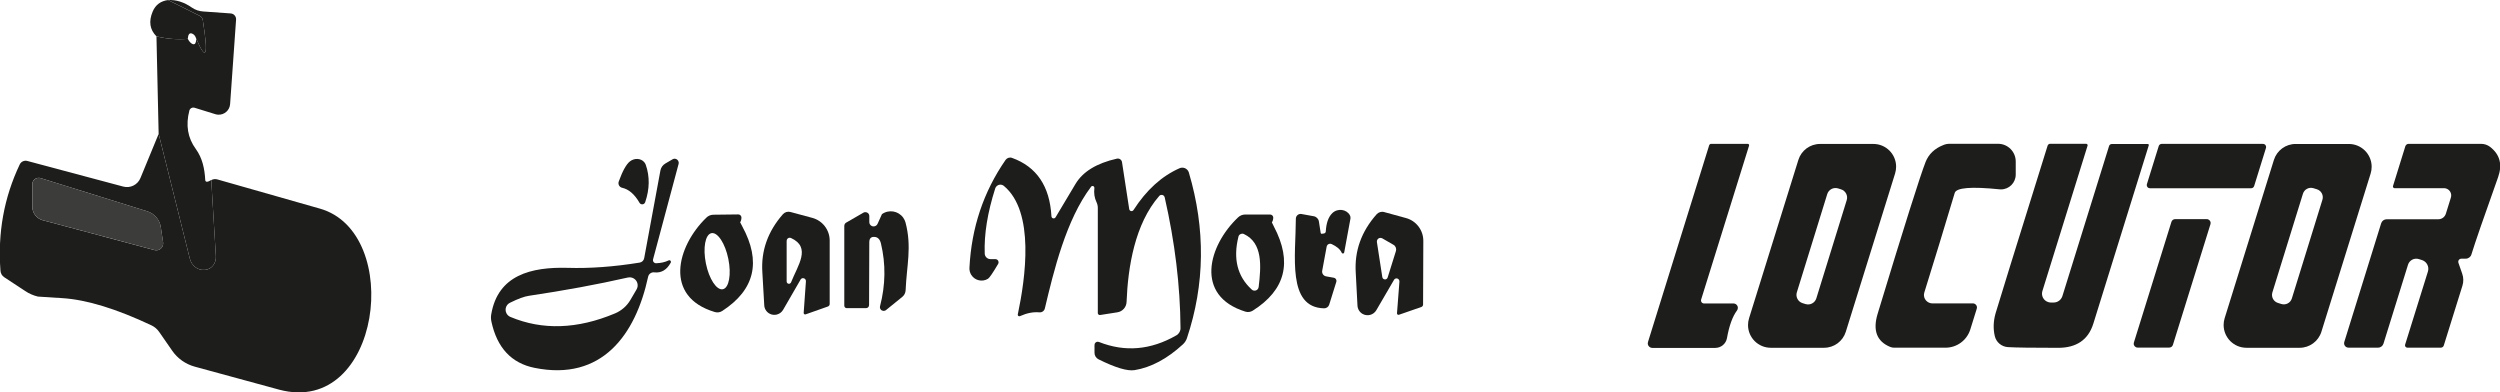
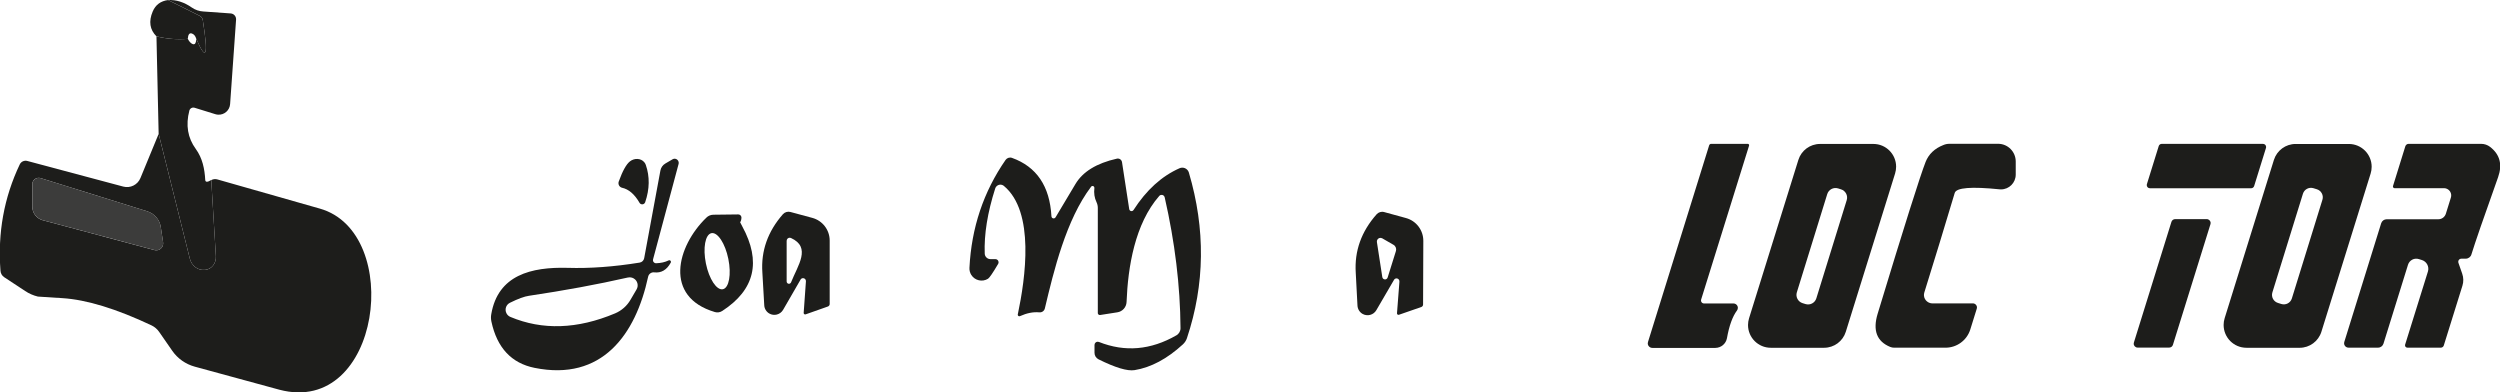
<svg xmlns="http://www.w3.org/2000/svg" width="223" height="35" viewBox="0 0 223 35" fill="none">
  <g clip-path="url(#clip0_40_157)">
    <path d="M14.996 0.006L17.822 1.418C17.963 1.488 18.062 1.624 18.087 1.781C18.6 4.992 18.407 5.552 17.507 3.46C17.428 3.199 17.292 3.041 17.102 2.984C16.891 2.923 16.775 3.084 16.753 3.467C15.817 3.546 14.883 3.471 13.956 3.242C13.36 2.646 13.247 1.908 13.621 1.026C13.872 0.43 14.332 0.09 14.999 0.004L14.996 0.006Z" fill="#1D1D1B" />
    <path d="M18.844 16.062L19.257 22.858C19.295 23.484 18.871 24.019 18.305 24.069L18.241 24.075C17.648 24.127 17.095 23.704 16.934 23.076L14.151 11.935L13.956 3.242C14.883 3.471 15.817 3.546 16.753 3.467C16.855 3.666 16.975 3.809 17.108 3.893C17.262 3.986 17.371 3.967 17.437 3.836C17.48 3.752 17.503 3.625 17.507 3.457C18.407 5.551 18.599 4.992 18.087 1.778C18.06 1.62 17.963 1.484 17.822 1.416L14.996 0.004C15.715 -0.032 16.419 0.19 17.115 0.675C17.412 0.881 17.763 1.001 18.128 1.024L20.576 1.198C20.861 1.216 21.076 1.463 21.058 1.749C21.058 1.749 21.058 1.749 21.058 1.751L20.526 9.282C20.489 9.841 20.007 10.265 19.449 10.229C19.368 10.224 19.288 10.209 19.211 10.186L17.358 9.612C17.163 9.551 16.954 9.66 16.893 9.855C16.893 9.859 16.891 9.864 16.889 9.871C16.553 11.163 16.744 12.3 17.462 13.284C18.062 14.109 18.253 15.067 18.307 16.046C18.321 16.262 18.497 16.266 18.84 16.06L18.844 16.062Z" fill="#1D1D1B" />
    <path d="M14.151 11.938L16.934 23.078C17.097 23.706 17.648 24.13 18.241 24.078L18.305 24.071C18.872 24.023 19.293 23.486 19.257 22.861L18.844 16.064C19.026 15.971 19.202 15.951 19.377 16.001C20.85 16.42 23.902 17.29 28.537 18.609C36.033 20.742 33.992 37.153 24.922 34.763C24.736 34.715 22.221 34.031 17.378 32.707C16.56 32.485 15.846 31.984 15.364 31.288L14.19 29.596C14.02 29.353 13.791 29.158 13.526 29.029C10.378 27.543 7.726 26.731 5.567 26.595C4.168 26.511 3.441 26.464 3.384 26.455C2.976 26.357 2.591 26.19 2.244 25.958L0.377 24.728C0.182 24.601 0.058 24.388 0.042 24.154C-0.214 20.776 0.359 17.612 1.762 14.666C1.882 14.414 2.167 14.285 2.439 14.358L10.999 16.644C11.624 16.81 12.275 16.486 12.524 15.89L14.153 11.94L14.151 11.938ZM13.145 18.852L3.62 15.887C3.316 15.795 2.997 15.964 2.904 16.268C2.888 16.323 2.879 16.377 2.879 16.434V18.426C2.879 18.994 3.26 19.493 3.808 19.643L13.779 22.308C14.108 22.396 14.446 22.199 14.534 21.868C14.557 21.786 14.561 21.7 14.548 21.616L14.337 20.239C14.235 19.588 13.77 19.051 13.14 18.854L13.145 18.852Z" fill="#1D1D1B" />
    <path d="M154.623 27.069C154.838 27.069 155.015 27.241 155.017 27.457C155.017 27.543 154.99 27.629 154.938 27.697C154.541 28.229 154.242 29.054 154.043 30.172C153.95 30.67 153.515 31.03 153.007 31.033H147.392C147.163 31.033 146.979 30.847 146.981 30.625C146.981 30.584 146.988 30.541 147.002 30.502L152.457 12.964C152.482 12.885 152.554 12.831 152.638 12.831H155.903C155.969 12.831 156.021 12.887 156.021 12.955C156.021 12.966 156.021 12.98 156.017 12.992L151.738 26.731C151.7 26.872 151.779 27.019 151.917 27.058C151.938 27.064 151.96 27.067 151.983 27.067H154.625L154.623 27.069Z" fill="#1D1D1B" />
    <path d="M175.987 27.062C176.184 27.062 176.345 27.221 176.345 27.422C176.345 27.459 176.34 27.495 176.329 27.531L175.749 29.392C175.447 30.357 174.552 31.014 173.539 31.014H168.966C168.841 31.014 168.717 30.992 168.603 30.944C167.409 30.455 167.037 29.471 167.484 27.994C169.852 20.193 171.28 15.679 171.762 14.448C172.041 13.744 172.572 13.241 173.349 12.937C173.523 12.862 173.711 12.826 173.902 12.826H178.23C179.098 12.826 179.803 13.533 179.803 14.405V15.573C179.803 16.302 179.214 16.894 178.486 16.894C178.443 16.894 178.398 16.894 178.355 16.887C175.837 16.631 174.507 16.737 174.362 17.209C173.467 20.202 172.562 23.162 171.649 26.09C171.525 26.484 171.749 26.904 172.148 27.028C172.22 27.051 172.295 27.062 172.37 27.062H175.984H175.987Z" fill="#1D1D1B" />
-     <path d="M182.88 12.826H186.083C186.155 12.826 186.216 12.885 186.216 12.96C186.216 12.973 186.214 12.987 186.209 13.001L182.182 25.959C182.051 26.376 182.284 26.82 182.706 26.949C182.783 26.974 182.865 26.985 182.944 26.985H183.189C183.542 26.985 183.855 26.754 183.966 26.412L188.133 13.014C188.167 12.914 188.263 12.846 188.371 12.846H191.58C191.63 12.844 191.673 12.883 191.675 12.932C191.675 12.944 191.675 12.955 191.671 12.964C190.617 16.363 188.97 21.664 186.726 28.866C186.264 30.355 185.167 31.026 183.594 31.026C181.283 31.026 179.782 31.005 179.098 30.962C178.541 30.924 178.069 30.532 177.938 29.99C177.784 29.342 177.804 28.667 178.001 27.962C178.142 27.454 179.69 22.466 182.645 12.998C182.679 12.894 182.774 12.824 182.883 12.824L182.88 12.826Z" fill="#1D1D1B" />
    <path d="M205.125 31.021H200.378C199.254 31.019 198.345 30.106 198.347 28.982C198.347 28.778 198.379 28.574 198.44 28.379L202.832 14.267C203.097 13.417 203.886 12.839 204.776 12.842H209.517C210.641 12.842 211.552 13.753 211.552 14.877C211.552 15.081 211.521 15.283 211.462 15.477L207.07 29.589C206.807 30.441 206.018 31.023 205.125 31.023V31.021ZM207.16 17.818C207.283 17.424 207.061 17.005 206.666 16.882L206.358 16.787C205.964 16.665 205.545 16.887 205.422 17.281L202.696 26.085C202.574 26.48 202.796 26.899 203.19 27.021L203.498 27.117C203.893 27.239 204.312 27.017 204.434 26.622L207.16 17.818Z" fill="#1D1D1B" />
    <path d="M162.714 31.021H157.953C156.833 31.021 155.924 30.113 155.924 28.993C155.924 28.789 155.956 28.585 156.015 28.39L160.414 14.265C160.677 13.42 161.458 12.842 162.344 12.84H167.106C168.225 12.84 169.134 13.748 169.134 14.868C169.134 15.072 169.102 15.276 169.043 15.471L164.645 29.596C164.382 30.441 163.6 31.019 162.714 31.021ZM164.728 17.852C164.853 17.447 164.626 17.016 164.221 16.889L163.953 16.805C163.548 16.681 163.117 16.907 162.99 17.313L160.278 26.076C160.153 26.482 160.38 26.913 160.785 27.04L161.053 27.123C161.458 27.248 161.889 27.021 162.016 26.616L164.728 17.852Z" fill="#1D1D1B" />
    <path d="M191.503 16.427L192.559 13.028C192.596 12.912 192.704 12.833 192.825 12.833H201.86C202.014 12.833 202.139 12.96 202.139 13.114C202.139 13.141 202.134 13.17 202.125 13.198L201.069 16.597C201.033 16.712 200.924 16.792 200.804 16.792H191.768C191.614 16.792 191.49 16.665 191.49 16.511C191.49 16.484 191.494 16.454 191.503 16.427Z" fill="#1D1D1B" />
    <path d="M219.293 23.448L219.629 24.413C219.751 24.758 219.758 25.134 219.649 25.483L217.986 30.817C217.95 30.933 217.841 31.012 217.721 31.012H214.741C214.625 31.012 214.53 30.922 214.528 30.806C214.528 30.783 214.53 30.761 214.537 30.74L216.572 24.216C216.703 23.785 216.463 23.33 216.032 23.194L215.76 23.11C215.355 22.983 214.924 23.207 214.795 23.613L212.606 30.654C212.538 30.867 212.343 31.012 212.123 31.01H209.481C209.266 31.008 209.091 30.831 209.093 30.613C209.093 30.577 209.1 30.541 209.109 30.507L212.402 19.912C212.47 19.702 212.667 19.557 212.891 19.557H217.508C217.811 19.557 218.081 19.355 218.172 19.06L218.618 17.626C218.727 17.288 218.539 16.926 218.201 16.817C218.138 16.796 218.07 16.785 218.002 16.787H213.603C213.519 16.787 213.449 16.719 213.449 16.636C213.449 16.62 213.451 16.602 213.458 16.586L214.555 13.048C214.598 12.919 214.716 12.831 214.849 12.831H221.317C221.607 12.831 221.888 12.926 222.115 13.102C222.992 13.778 223.23 14.68 222.829 15.808C221.555 19.38 220.764 21.675 220.451 22.695C220.386 22.92 220.177 23.074 219.942 23.074H219.549C219.398 23.074 219.275 23.194 219.275 23.35C219.275 23.382 219.28 23.414 219.291 23.445L219.293 23.448Z" fill="#1D1D1B" />
    <path d="M98.023 30.502C100.343 31.425 102.65 31.227 104.939 29.909C105.168 29.775 105.308 29.528 105.302 29.265C105.274 25.489 104.803 21.601 103.89 17.601C103.856 17.449 103.708 17.354 103.557 17.388C103.498 17.401 103.446 17.431 103.407 17.476C101.225 19.967 100.611 23.826 100.49 26.931C100.475 27.402 100.123 27.794 99.659 27.86L98.134 28.098C98.034 28.114 97.941 28.046 97.925 27.946C97.925 27.937 97.923 27.926 97.925 27.916V18.546C97.925 18.367 97.884 18.19 97.807 18.029C97.626 17.651 97.563 17.231 97.619 16.771C97.626 16.681 97.56 16.597 97.472 16.588C97.415 16.581 97.359 16.606 97.327 16.654C95.09 19.611 93.998 24.157 93.2 27.513C93.148 27.735 92.939 27.883 92.711 27.862C92.174 27.81 91.598 27.923 90.984 28.198C90.913 28.232 90.83 28.202 90.798 28.132C90.784 28.102 90.78 28.068 90.789 28.037C91.466 24.828 92.328 18.89 89.545 16.583C89.341 16.413 89.037 16.441 88.865 16.645C88.824 16.692 88.795 16.749 88.774 16.808C88.085 18.965 87.773 20.905 87.838 22.625C87.85 22.899 88.074 23.114 88.348 23.114H88.795C88.949 23.114 89.073 23.239 89.073 23.395C89.073 23.448 89.06 23.497 89.033 23.543C88.566 24.336 88.267 24.776 88.131 24.864C87.623 25.181 86.954 25.027 86.637 24.52C86.519 24.331 86.463 24.114 86.474 23.892C86.655 20.311 87.73 17.102 89.699 14.263C89.828 14.084 90.059 14.009 90.265 14.081C92.466 14.87 93.64 16.608 93.789 19.298C93.794 19.407 93.887 19.488 93.996 19.484C94.061 19.482 94.12 19.445 94.154 19.389C94.261 19.212 94.852 18.224 95.924 16.425C96.577 15.319 97.81 14.562 99.623 14.152C99.826 14.104 100.03 14.231 100.078 14.437C100.078 14.446 100.083 14.455 100.083 14.464L100.726 18.652C100.742 18.768 100.849 18.847 100.962 18.831C101.023 18.822 101.077 18.788 101.109 18.736C102.256 16.95 103.625 15.709 105.213 15.008C105.519 14.872 105.879 15.008 106.018 15.316C106.029 15.341 106.038 15.369 106.047 15.393C107.538 20.429 107.482 25.354 105.873 30.169C105.805 30.375 105.68 30.563 105.517 30.715C104.105 32.011 102.666 32.778 101.202 33.016C100.558 33.117 99.487 32.796 97.986 32.05C97.766 31.939 97.63 31.715 97.63 31.47V30.77C97.63 30.611 97.757 30.482 97.916 30.482C97.955 30.482 97.993 30.489 98.029 30.505L98.023 30.502Z" fill="#1D1D1B" />
    <path d="M57.046 18.09C56.604 17.327 56.085 16.878 55.493 16.749C55.267 16.699 55.126 16.47 55.178 16.241C55.183 16.223 55.187 16.207 55.194 16.189C55.534 15.246 55.865 14.65 56.187 14.399C56.592 14.079 57.166 14.109 57.467 14.467C57.528 14.537 57.574 14.618 57.605 14.707C57.968 15.756 57.95 16.867 57.549 18.043C57.497 18.188 57.336 18.265 57.191 18.213C57.13 18.19 57.077 18.149 57.046 18.093V18.09Z" fill="#1D1D1B" />
    <path d="M59.828 23.434C59.471 24.082 58.981 24.368 58.36 24.295C58.106 24.263 57.87 24.431 57.814 24.68C56.694 29.87 53.687 34.024 47.688 32.814C45.624 32.399 44.339 31.026 43.836 28.696C43.786 28.474 43.779 28.243 43.822 28.018C44.423 24.542 47.367 23.801 50.648 23.892C52.615 23.953 54.752 23.797 57.062 23.423C57.263 23.389 57.422 23.235 57.46 23.037L58.908 15.212C58.958 14.945 59.121 14.716 59.355 14.582L59.992 14.21C60.164 14.106 60.388 14.165 60.49 14.342C60.54 14.426 60.554 14.528 60.531 14.623L58.251 23.139C58.213 23.284 58.299 23.434 58.444 23.472C58.469 23.479 58.496 23.482 58.523 23.482C58.952 23.468 59.323 23.384 59.636 23.23C59.708 23.191 59.797 23.221 59.833 23.291C59.856 23.336 59.856 23.389 59.831 23.432L59.828 23.434ZM56.003 24.755C53.291 25.372 50.351 25.913 47.185 26.384C46.78 26.441 46.213 26.647 45.486 27.008C45.144 27.175 45.001 27.59 45.171 27.934C45.243 28.084 45.368 28.202 45.522 28.268C48.393 29.471 51.507 29.364 54.866 27.953C55.446 27.708 55.931 27.28 56.243 26.736L56.783 25.813C56.982 25.474 56.869 25.036 56.529 24.837C56.373 24.744 56.184 24.716 56.008 24.757L56.003 24.755Z" fill="#1D1D1B" />
    <path d="M13.145 18.852C13.775 19.049 14.237 19.586 14.341 20.236L14.552 21.614C14.602 21.954 14.368 22.271 14.033 22.321C13.949 22.335 13.865 22.328 13.784 22.308L3.812 19.643C3.264 19.493 2.881 18.994 2.883 18.426V16.434C2.883 16.116 3.144 15.863 3.459 15.863C3.516 15.863 3.57 15.872 3.624 15.887L13.149 18.852H13.145Z" fill="#3C3C3B" />
    <path d="M71.409 24.943L69.85 27.642C69.596 28.07 69.043 28.215 68.615 27.962C68.354 27.808 68.186 27.533 68.171 27.23C68.123 26.294 68.069 25.319 68.003 24.306C67.871 22.385 68.483 20.653 69.834 19.11C70.002 18.922 70.262 18.843 70.505 18.908L72.449 19.432C73.369 19.677 74.008 20.508 74.008 21.46V27.116C74.008 27.218 73.942 27.307 73.847 27.341L71.862 28.041C71.792 28.064 71.717 28.027 71.694 27.957C71.69 27.941 71.688 27.925 71.688 27.907L71.889 25.088C71.898 24.945 71.792 24.823 71.649 24.812C71.549 24.805 71.457 24.855 71.407 24.941L71.409 24.943ZM70.561 25.188C71.169 23.656 72.386 22.07 70.555 21.229C70.416 21.168 70.255 21.229 70.194 21.365C70.178 21.401 70.169 21.44 70.169 21.48V25.109C70.169 25.22 70.258 25.312 70.369 25.315C70.453 25.315 70.53 25.265 70.561 25.186V25.188Z" fill="#1D1D1B" />
-     <path d="M79.037 27.656C78.894 27.774 78.683 27.753 78.565 27.611C78.497 27.527 78.472 27.418 78.5 27.314C78.994 25.412 79.019 23.543 78.577 21.705C78.488 21.347 78.3 21.154 78.01 21.132C77.697 21.109 77.541 21.267 77.541 21.608C77.527 23.337 77.521 25.206 77.521 27.216C77.521 27.366 77.398 27.488 77.249 27.488H75.529C75.409 27.488 75.311 27.389 75.311 27.264V20.153C75.311 20.03 75.374 19.919 75.479 19.858L77.017 18.97C77.185 18.872 77.398 18.931 77.496 19.096C77.525 19.149 77.543 19.208 77.543 19.269V19.801C77.539 20.014 77.704 20.191 77.917 20.196C78.078 20.2 78.223 20.105 78.284 19.955C78.527 19.396 78.656 19.112 78.669 19.103C79.277 18.666 80.124 18.804 80.564 19.412C80.662 19.547 80.732 19.697 80.775 19.858C81.348 22.034 80.872 23.697 80.782 25.886C80.773 26.117 80.666 26.332 80.487 26.48L79.039 27.654L79.037 27.656Z" fill="#1D1D1B" />
-     <path d="M119.681 22.546C119.549 22.246 119.25 21.988 118.779 21.768C118.62 21.696 118.434 21.764 118.362 21.922C118.35 21.945 118.344 21.968 118.339 21.993L117.94 24.152C117.897 24.383 118.051 24.605 118.282 24.649L118.983 24.776C119.134 24.803 119.236 24.948 119.209 25.099C119.207 25.113 119.202 25.127 119.2 25.138L118.563 27.18C118.502 27.375 118.316 27.506 118.108 27.502C114.786 27.431 115.583 22.788 115.59 19.502C115.595 19.266 115.787 19.078 116.023 19.083C116.046 19.083 116.071 19.085 116.093 19.09L117.199 19.291C117.433 19.337 117.612 19.525 117.646 19.76L117.806 20.782C117.813 20.828 117.856 20.86 117.902 20.853C117.902 20.853 117.902 20.853 117.904 20.853L118.099 20.826C118.187 20.812 118.255 20.737 118.26 20.644C118.303 19.885 118.498 19.339 118.847 19.008C119.329 18.546 120.12 18.666 120.406 19.196C120.46 19.296 120.476 19.411 120.456 19.525L119.903 22.518C119.889 22.582 119.828 22.625 119.762 22.611C119.726 22.605 119.694 22.579 119.678 22.546H119.681Z" fill="#1D1D1B" />
    <path d="M124.827 25.118C124.841 24.975 124.739 24.848 124.596 24.834C124.494 24.823 124.394 24.875 124.345 24.964L122.772 27.663C122.525 28.096 121.974 28.245 121.541 28C121.269 27.844 121.097 27.558 121.086 27.243C121.043 26.307 120.993 25.331 120.932 24.313C120.812 22.387 121.43 20.655 122.792 19.117C122.96 18.929 123.22 18.849 123.463 18.915L125.407 19.448C126.327 19.695 126.964 20.533 126.96 21.489L126.939 27.162C126.939 27.264 126.874 27.352 126.778 27.386L124.786 28.077C124.716 28.1 124.641 28.064 124.619 27.994C124.612 27.975 124.61 27.955 124.612 27.937L124.829 25.118H124.827ZM123.778 24.755L124.519 22.385C124.58 22.174 124.492 21.95 124.301 21.838L123.295 21.258C123.141 21.172 122.944 21.227 122.858 21.381C122.824 21.444 122.81 21.514 122.819 21.587L123.302 24.719C123.322 24.852 123.447 24.943 123.581 24.923C123.674 24.909 123.749 24.843 123.776 24.753L123.778 24.755Z" fill="#1D1D1B" />
-     <path d="M113.576 19.434C113.562 19.611 113.519 19.745 113.449 19.833C113.444 19.837 113.508 19.967 113.637 20.218C115.296 23.37 114.668 25.866 111.749 27.708C111.554 27.833 111.314 27.867 111.092 27.799C106.526 26.387 107.784 21.898 110.435 19.393C110.605 19.228 110.834 19.135 111.072 19.135H113.295C113.449 19.135 113.576 19.26 113.576 19.414C113.576 19.421 113.576 19.427 113.576 19.436V19.434ZM110.471 21.104C109.977 23.081 110.372 24.655 111.652 25.825C111.801 25.965 112.035 25.959 112.175 25.809C112.23 25.75 112.266 25.675 112.273 25.594C112.49 23.769 112.665 21.671 110.952 20.873C110.775 20.794 110.569 20.873 110.489 21.048C110.48 21.066 110.474 21.084 110.469 21.104H110.471Z" fill="#1D1D1B" />
    <path d="M65.857 19.126C66.011 19.126 66.135 19.251 66.138 19.405C66.138 19.409 66.138 19.414 66.138 19.418C66.129 19.6 66.088 19.736 66.02 19.824C66.015 19.828 66.081 19.955 66.215 20.202C67.921 23.339 67.327 25.85 64.431 27.733C64.239 27.862 63.998 27.901 63.774 27.837C59.18 26.48 60.375 21.97 62.997 19.425C63.162 19.255 63.389 19.158 63.627 19.153L65.857 19.126ZM63.459 20.798C62.906 20.912 62.686 22.122 62.967 23.502C63.248 24.884 63.923 25.911 64.477 25.8C65.029 25.687 65.249 24.477 64.968 23.096C64.687 21.714 64.012 20.687 63.459 20.798Z" fill="#1D1D1B" />
    <path d="M194.028 19.545H196.838C197.031 19.545 197.189 19.699 197.189 19.892C197.189 19.928 197.185 19.964 197.173 19.998L193.824 30.761C193.779 30.908 193.643 31.005 193.488 31.005H190.678C190.486 31.005 190.327 30.851 190.327 30.659C190.327 30.622 190.332 30.586 190.343 30.552L193.692 19.79C193.738 19.643 193.874 19.545 194.028 19.545Z" fill="#1D1D1B" />
  </g>
  <defs>
    <clipPath id="clip0_40_157">
      <rect width="223" height="35" fill="white" />
    </clipPath>
  </defs>
</svg>